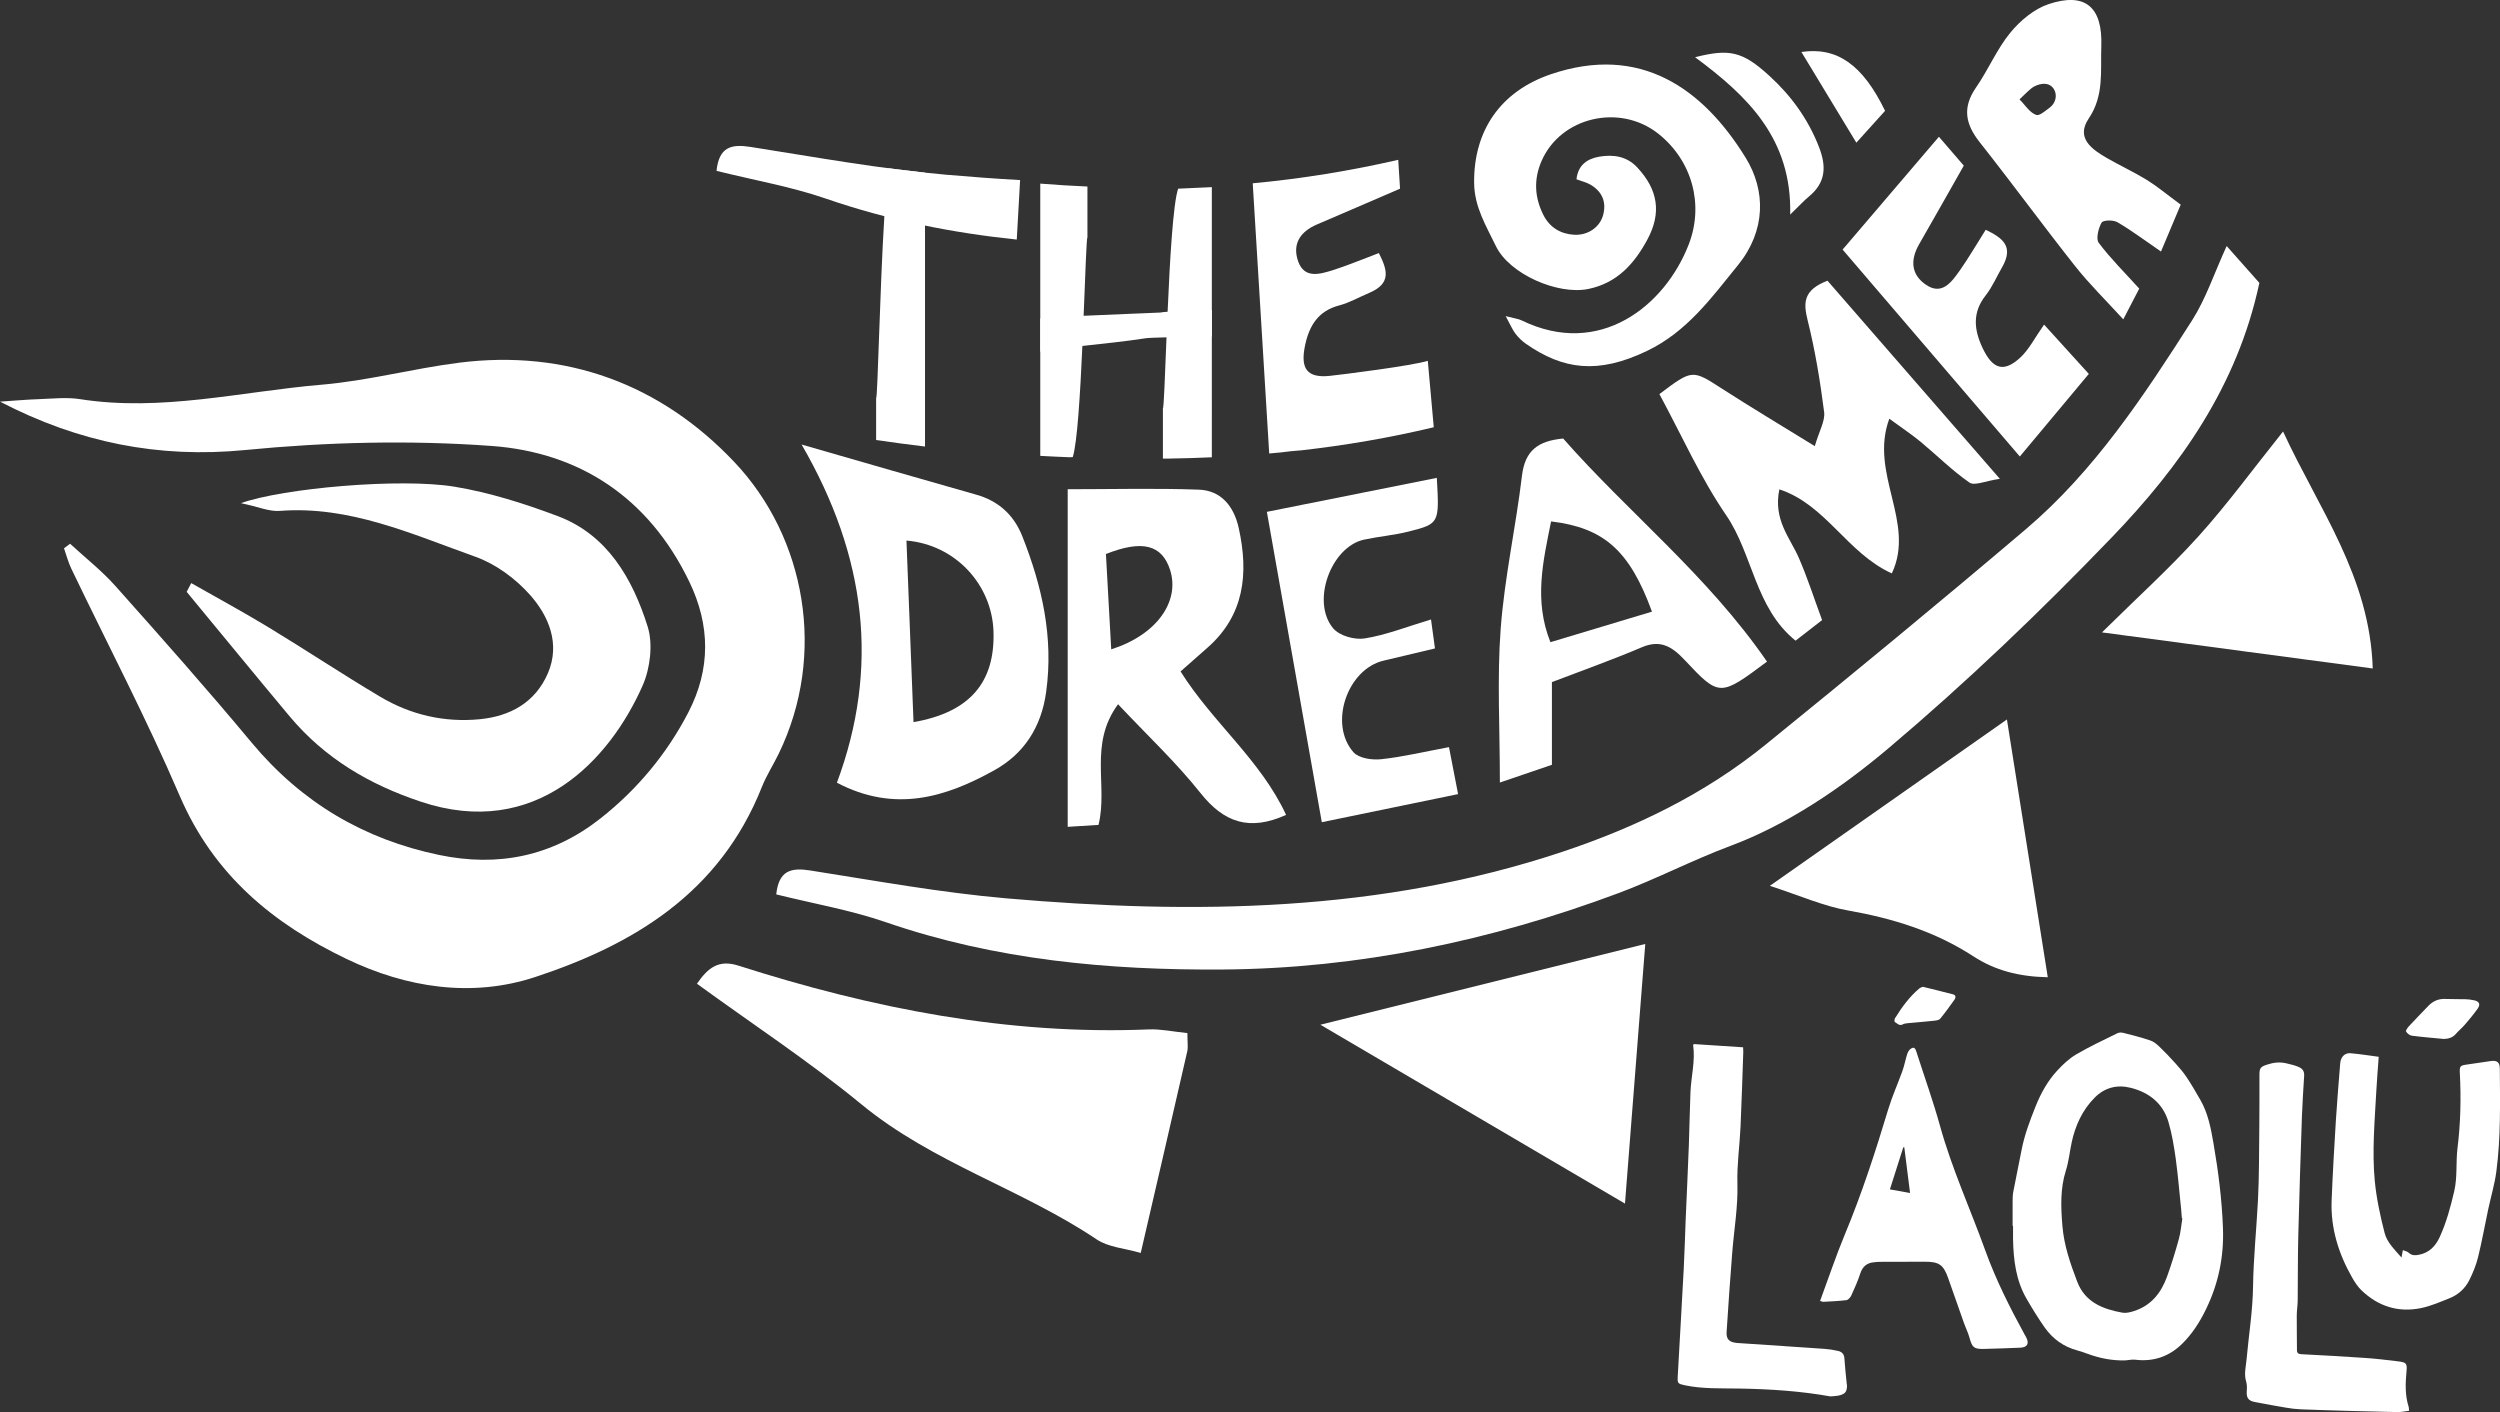
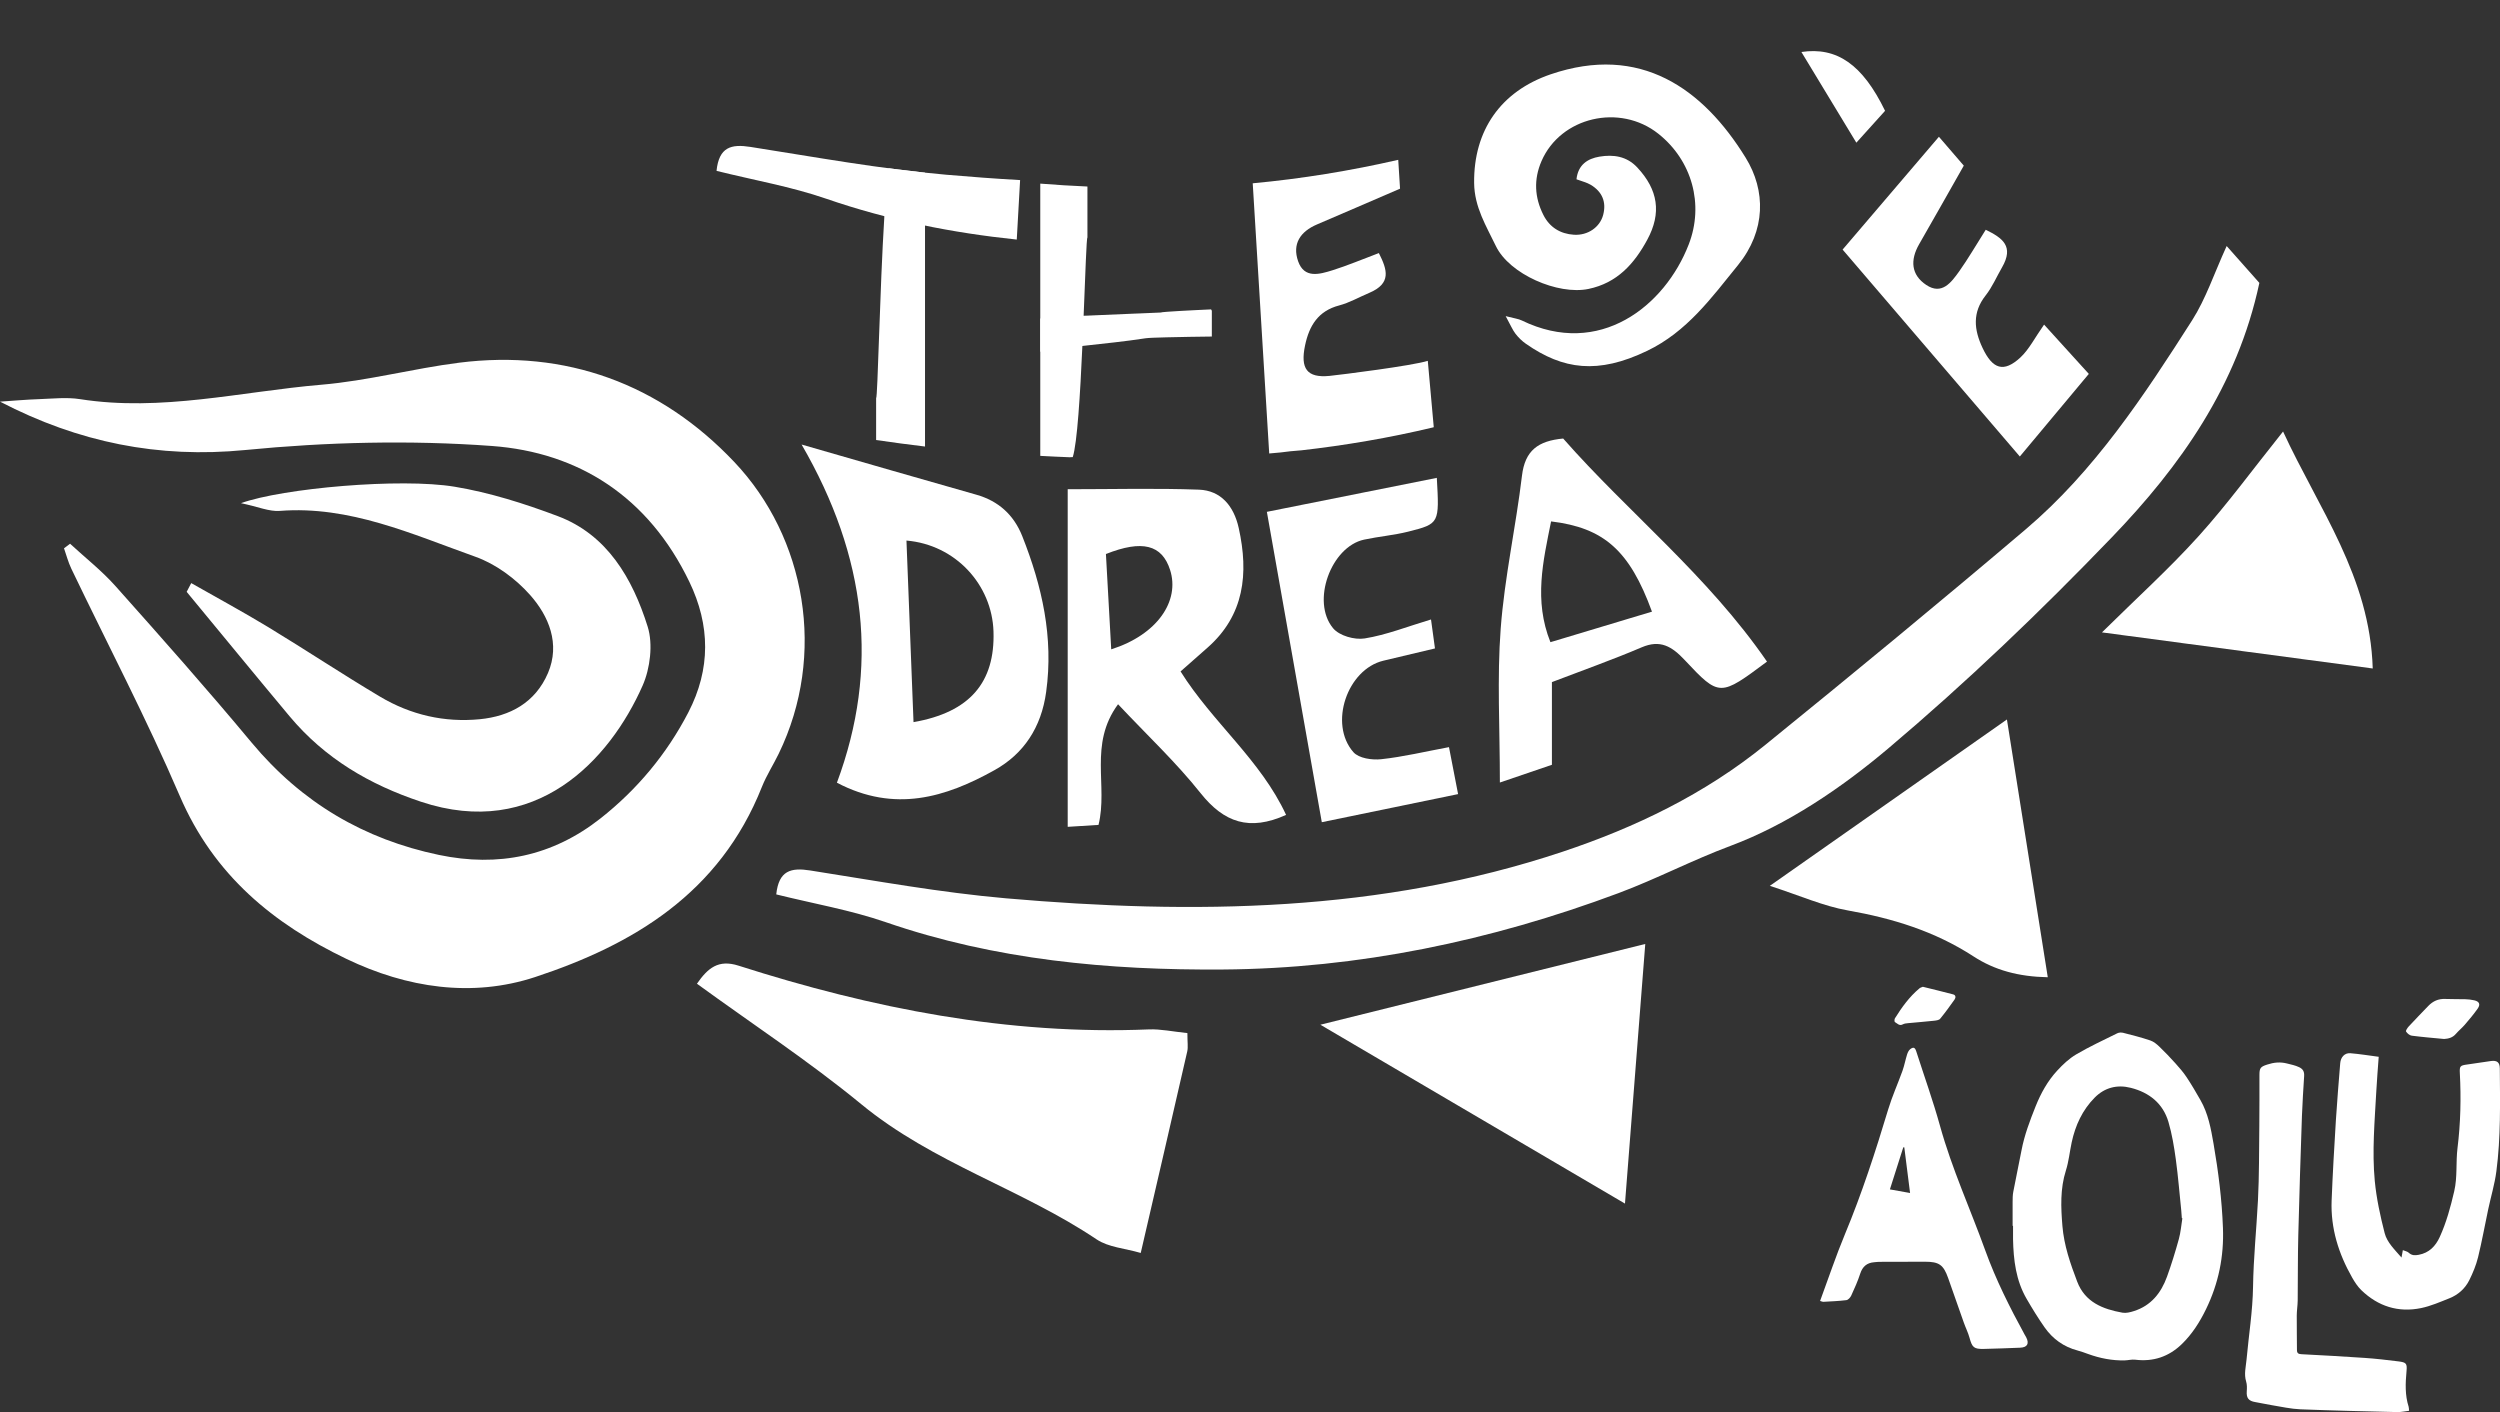
<svg xmlns="http://www.w3.org/2000/svg" id="Capa_2" viewBox="0 0 637.07 359.84">
  <rect x="0" y="0" width="637.07" height="359.84" fill="#333333" stroke="none" />
  <defs>
    <style>.cls-1{fill:#fff;stroke-width:0px;}</style>
  </defs>
  <g id="Capa_1-2">
    <g id="Capa_1-2">
      <path class="cls-1" d="m259.95,45.9l-.85,15.15c-16.4-1.71-32.65-4.92-48.59-10.42-8.96-3.09-18.38-4.71-27.92-7.09.63-6.1,3.75-6.87,8.66-6.1,16.61,2.61,33.2,5.64,49.92,7.09,6.26.54,12.53,1.01,18.78,1.36h0Z" />
      <path class="cls-1" d="m265.09,46.79v69.38c2.49.13,4.98.26,7.47.35h.02c.26-.01.53-.03.79-.04,1.13-3.5,1.9-16.01,2.45-28.32.12-2.6.23-5.19.32-7.7.45-10.85.73-19.88.97-19.94v-12.99c-4.02-.17-8.03-.42-12.02-.74h0Z" />
-       <path class="cls-1" d="m300.22,48.08c-1.28,3.79-2.11,18.13-2.68,31.36-.1,2.23-.19,4.42-.28,6.52-.41,10-.68,18.02-.92,18.08v12.83c.46,0,.91-.01,1.36-.01h.12c3.67-.06,7.33-.16,10.99-.33V47.69c-3.19.14-5.87.27-8.59.39h0Z" />
      <path class="cls-1" d="m235.72,44v69.79c-4.16-.49-8.31-1.06-12.46-1.66v-10.65c.41-.11.93-27.57,2.1-46.4.3-4.84.64-9.11,1.04-12.2l9.32,1.12h0Z" />
      <path class="cls-1" d="m308.62,78.84s-7.58.34-11.08.6c-1.06.08-1.75.15-1.75.2-1.83.08-3.62.16-5.4.23-.45.02-.9.04-1.33.05-3.27.15-6.5.27-9.87.42-.75.03-1.5.06-2.25.1-.26.01-.53.02-.8.02-.43.02-.87.04-1.32.06-.24.01-.48.02-.73.03-.03-.34-5.86.27-9,.62v8.46l7.28-1.08c1.16-.13,2.31-.27,3.45-.39,5.56-.62,10.86-1.15,16.12-1.96.62-.1,2.71-.18,5.32-.24,3.7-.1,8.44-.16,11.55-.2v-6.56c-.06-.12-.13-.24-.19-.36h0Z" />
-       <path class="cls-1" d="m539.58,56.63c3.56,2.07,6.9,4.59,11.1,7.47,1.79-4.26,3.28-7.78,5.03-11.95-3.69-2.71-6.06-4.71-8.67-6.32-3.27-2-6.76-3.61-10.08-5.52-3.83-2.21-8.07-5.11-4.7-10.1,3.98-5.88,2.98-12.21,3.21-18.4.37-10.11-4.16-13.85-13.43-10.76-3.66,1.22-7.21,4.18-9.77,7.29-3.42,4.19-5.61,9.46-8.73,13.97-3.54,5.11-2.7,9.33.95,13.94,8.25,10.44,16.11,21.2,24.36,31.63,3.6,4.55,7.76,8.61,12.22,13.5,1.69-3.25,2.89-5.56,4.07-7.83-3.73-4.12-7.31-7.66-10.33-11.68-.74-.97-.09-3.71.73-5.13.4-.68,2.96-.74,4.04-.11h0Zm-17.21-29.24c-1.55,1.17-2.69,2.14-3.46,1.9-.14-.05-.27-.09-.38-.16-.13-.05-.25-.12-.36-.2-.15-.09-.28-.19-.43-.29-1.11-.86-2.06-2.27-3.11-3.32,1.23-1.16,2.75-2.75,3.66-3.24,1.82-.97,3.96-1.16,5.09.61.97,1.54.45,3.6-1.01,4.7Z" />
      <path class="cls-1" d="m365.35,108.86s-.1.04-.14.05h0c-11.17,2.67-22.41,4.58-33.7,5.86h-.08c-1.8.14-3.49.29-5.11.53h-.02c-.96.1-1.91.18-2.87.26-1.42-23.17-2.74-45.07-4.2-68.85,12.48-1.16,24.85-3.18,37.08-5.98.18,2.95.32,5.23.46,7.35-7.54,3.25-14.33,6.2-21.15,9.11-4.3,1.83-6.35,4.98-4.83,9.37,1.57,4.5,5.45,3.35,8.84,2.29,3.72-1.17,7.34-2.7,11.74-4.36,2.16,4.26,3.27,7.74-2.49,10.16-2.54,1.07-5,2.49-7.61,3.18-5.37,1.4-7.65,5.18-8.7,10.17-1.25,5.91.46,8.35,6.21,7.79,3.03-.31,21.18-2.6,25.06-3.84.58,6.47,1.52,16.9,1.52,16.9h-.01Z" />
      <path class="cls-1" d="m383.69,80.56c2.23.58,3.24.68,4.1,1.1,19.79,9.63,36.46-3.66,42.54-19.36,3.96-10.21.84-21.41-7.74-28.22-9.82-7.79-24.9-4.27-29.77,6.97-2.01,4.64-1.79,9.25.48,13.73,1.59,3.15,4.31,4.82,7.78,5.04,3.54.22,6.62-1.91,7.45-5.05.87-3.3-.25-5.91-3.14-7.66-1.03-.62-2.28-.9-3.66-1.42.4-3.69,2.81-5.26,5.85-5.77,3.53-.59,6.93-.14,9.63,2.74,5.31,5.68,6.27,11.61,2.54,18.47-3.31,6.1-7.65,10.98-14.96,12.5-7.77,1.62-20.16-3.76-23.6-10.93-2.44-5.09-5.47-9.89-5.54-16.06-.15-13.38,6.76-23.35,19.49-27.7,22.86-7.8,38.82,3.62,49.69,21.23,5.18,8.38,5.2,18.59-1.95,27.4-6.76,8.33-12.99,16.96-23.15,21.84-12.53,6.02-21.39,4.81-30.88-1.8-1.01-.7-1.92-1.6-2.67-2.57-.73-.95-1.2-2.11-2.5-4.49h0Z" />
-       <path class="cls-1" d="m456.19,54.69c.47-19.37-10.89-30.24-24.24-40.11,8.75-2.21,12.07-1.52,18.91,4.72,5.55,5.06,9.9,11.02,12.68,18.19,1.95,5.02,1.69,9.07-2.59,12.6-1.25,1.03-2.35,2.26-4.77,4.6h0Z" />
      <path class="cls-1" d="m459.04,13.25c9.01-1.34,15.57,3.12,21.33,14.99-2.48,2.75-5.11,5.66-7.32,8.12-4.73-7.8-9.3-15.35-14-23.11h0Z" />
      <path class="cls-1" d="m260.51,136.65c-2.17-5.48-6.12-9-11.69-10.58-13.94-3.95-27.85-7.98-44.55-12.79,16.61,28.64,19.85,56.99,9,86.18,14.74,7.73,27.72,3.74,40.17-3.21,7.42-4.13,11.92-10.87,13.15-19.92,1.93-13.93-1.05-26.98-6.08-39.68Zm-27.72,47.37c-.6-15.48-1.19-30.8-1.8-46.27,12.5,1.06,21.8,11.25,22.18,23.17.41,12.95-6,20.59-20.38,23.1Z" />
      <path class="cls-1" d="m300.84,171.1c2.85-2.52,4.86-4.29,6.87-6.06,9.37-8.25,10.53-18.85,7.95-30.49-1.25-5.65-4.58-9.56-10.13-9.77-10.96-.4-21.95-.11-33.45-.11v86.03c2.91-.18,5.36-.34,7.85-.49,2.47-10-2.55-20.5,4.98-30.75,7.45,7.93,14.79,14.8,21.02,22.64,5.97,7.5,12.45,9.78,21.8,5.56-6.48-14.01-18.75-23.56-26.89-36.56h0Zm-17.67-5.63c-.48-8.75-.92-16.59-1.35-24.29,9.28-3.68,14.29-2.36,16.35,4.05,2.54,7.91-3.25,16.51-15,20.24Z" />
-       <path class="cls-1" d="m509.61,122.02c-3.75.54-6.44,1.85-7.74.95-4.42-3.06-8.3-6.96-12.48-10.42-2.2-1.82-4.59-3.39-7.94-5.85-5.18,13.99,6.79,26.4.64,39.42-11.39-5.16-16.77-17.51-28.66-21.42-1.6,7.78,2.69,12.26,4.96,17.46,2.18,5.01,3.86,10.25,5.93,15.86-2.3,1.78-4.31,3.34-6.76,5.24-10.33-8.31-10.87-22.03-17.68-31.96-6.59-9.62-11.43-20.56-17.02-30.87,8.44-6.37,8.38-6.26,16-1.35,7.4,4.77,14.95,9.27,23.6,14.61,1.13-3.89,2.67-6.42,2.38-8.69-1.01-7.86-2.29-15.74-4.21-23.4-1.15-4.59-1.02-7.71,5.06-10.07,13.89,15.97,28.11,32.31,43.91,50.47h0v.02Z" />
      <path class="cls-1" d="m398.34,111.75c-6.38.6-9.73,3.03-10.5,9.48-1.55,13.01-4.44,25.89-5.42,38.95-.95,12.61-.21,25.35-.21,39.23,4.6-1.56,8.75-2.98,13.26-4.52v-21.07c8.01-3.07,15.54-5.73,22.87-8.86,4.74-2.03,7.69-.26,10.99,3.26,8.84,9.44,8.99,9.29,20.95.38-15.19-22.04-35.36-37.98-51.94-56.85h0Zm16.19,46.05c-.54.16-1.07.33-1.59.48-3.89,1.17-7.75,2.33-11.77,3.54-.89.27-1.79.54-2.69.81-.83.25-1.67.51-2.53.76-.28.08-.57.16-.86.25-4.27-10.68-1.85-20.67.17-30.77,13.46,1.63,20.01,7.39,25.71,23-2.18.66-4.32,1.3-6.44,1.93h0Z" />
      <path class="cls-1" d="m322.84,130.43c15.04-3.01,29.07-5.82,43.3-8.66.66,11.59.68,11.7-7.26,13.7-3.69.93-7.53,1.24-11.26,2.04-8.43,1.8-13.56,15.77-7.92,22.57,1.6,1.94,5.5,3.03,8.07,2.61,5.51-.89,10.85-3.02,16.89-4.83.32,2.32.58,4.19,1.01,7.38-4.53,1.08-8.83,2.1-13.13,3.12-9.23,2.2-13.99,16.1-7.66,23.31,1.39,1.58,4.76,2.05,7.09,1.8,5.59-.6,11.11-1.93,17.27-3.08.74,3.81,1.39,7.15,2.32,11.97-11.62,2.4-22.64,4.67-34.73,7.16-4.8-27.13-9.36-52.87-14-79.1h.01Z" />
      <path class="cls-1" d="m469.54,63.61c7.93-9.29,15.94-18.68,24.55-28.76,2.72,3.16,4.6,5.35,6.34,7.36-4.05,7.14-7.69,13.6-11.38,20.02-2.32,4.05-2.06,7.8,1.81,10.38,3.97,2.65,6.37-.62,8.42-3.5,2.26-3.17,4.22-6.58,6.74-10.56,4.29,2.1,7.27,4.2,4.14,9.61-1.38,2.38-2.48,5-4.16,7.12-3.44,4.36-2.97,8.75-.8,13.36,2.57,5.46,5.4,6.38,9.65,2.46,2.23-2.07,3.69-5.05,6.04-8.38,4.37,4.82,7.38,8.13,11.4,12.56-5.55,6.65-11.13,13.33-17.58,21.05-15.21-17.75-29.56-34.52-45.17-52.74h0v.02Z" />
      <path class="cls-1" d="m17.86,138.56c3.86,3.57,8.03,6.83,11.53,10.75,11.72,13.15,23.42,26.33,34.7,39.89,12.82,15.4,28.74,24.68,47.76,28.66,15.1,3.16,28.94.36,41.23-9.35,9.24-7.3,16.8-16.3,22.34-27,5.69-11.01,5.61-22.12.23-33.28-10.42-21.62-28.17-32.95-50.28-34.58-20.86-1.53-42.06-1.01-62.9,1.03-22.06,2.15-42.42-1.91-62.47-12.33,3.35-.22,6.7-.53,10.05-.64,3.44-.12,6.95-.52,10.31,0,20.76,3.27,41.06-1.93,61.53-3.67,11.76-.99,23.34-4.12,35.09-5.61,27.21-3.44,51.3,5.4,70.13,25.29,18.23,19.24,23.59,49.1,11.33,74.34-1.38,2.85-3.12,5.53-4.29,8.47-10.79,27.19-32.9,40.24-57.78,48.45-16.05,5.29-32.69,2.78-48.1-4.63-18.48-8.88-33.74-21.21-42.48-41.56-8.44-19.65-18.38-38.6-27.62-57.88-.79-1.64-1.25-3.45-1.86-5.19.52-.39,1.04-.78,1.56-1.17h-.01Z" />
      <path class="cls-1" d="m48.73,148.59c6.55,3.73,13.19,7.32,19.64,11.23,9.56,5.8,18.9,12.01,28.52,17.73,7.81,4.64,16.37,6.6,25.36,5.73,7.7-.75,14.16-4.22,17.39-11.77,3.18-7.45.19-14.52-4.52-19.85-3.72-4.21-8.8-7.94-13.96-9.78-16.16-5.76-32.08-13.07-49.85-11.69-2.7.21-5.51-1.05-9.9-1.97,10.58-3.81,40.66-6.48,54.44-4.19,8.92,1.48,17.76,4.28,26.28,7.49,12.55,4.72,19.04,15.8,22.92,28.18,1.39,4.43.64,10.62-1.28,14.98-8.45,19.14-27.33,39.33-56.48,29.63-13.1-4.36-24.48-11-33.53-21.82-8.78-10.51-17.46-21.11-26.19-31.67.38-.74.77-1.47,1.15-2.21h0v-.02Z" />
      <path class="cls-1" d="m567.42,62.7c3.41,3.85,5.92,6.68,8.33,9.39-5.61,26.3-20.21,46.77-37.59,64.83-18.12,18.84-37.07,36.99-56.94,53.77-12.06,10.18-25.79,19.47-40.23,24.86-9.73,3.63-18.9,8.44-28.54,12.04-32.57,12.17-66.3,19.23-100.86,19.47-29.01.2-57.92-2.42-85.86-12.06-8.96-3.09-18.38-4.71-27.92-7.08.64-6.1,3.75-6.87,8.65-6.1,16.61,2.61,33.21,5.64,49.92,7.1,47.85,4.15,95.47,3.59,141.83-11.88,18.54-6.19,36.15-14.66,51.61-27.2,22.32-18.1,44.51-36.38,66.44-55,17.41-14.78,30.06-33.94,42.36-53.23,3.5-5.49,5.61-11.94,8.79-18.9h.01Z" />
      <path class="cls-1" d="m302.58,263.26c0,2.37.21,3.56-.03,4.64-3.87,16.94-7.8,33.86-11.86,51.39-4.08-1.2-8.22-1.43-11.24-3.46-19.23-12.9-41.7-19.43-59.94-34.42-13.36-10.98-27.83-20.48-41.91-30.73,2.77-3.98,5.44-6.26,10.61-4.6,34.05,10.89,68.71,17.73,104.55,16.24,3-.12,6.02.55,9.82.94h0Z" />
      <path class="cls-1" d="m419.26,240.55c-1.72,21.96-3.4,43.54-5.17,66.16-26.93-15.81-52.38-30.76-77.62-45.58,27.3-6.79,54.61-13.58,82.78-20.58h.01Z" />
      <path class="cls-1" d="m511.42,183.34c3.47,21.91,6.85,43.23,10.41,65.69-7.48-.15-13.52-1.8-18.94-5.32-9.88-6.42-20.64-9.7-32.03-11.71-6.19-1.09-12.12-3.76-19.86-6.26,21.12-14.82,40.4-28.35,60.42-42.4h0Z" />
      <path class="cls-1" d="m535.63,161.16c8.89-8.78,17.17-16.26,24.64-24.54,7.28-8.06,13.74-16.94,21.52-26.66,9.09,19.72,22.14,36.95,22.85,60.39-22.97-3.06-45.31-6.04-69.01-9.2h0Z" />
    </g>
-     <path class="cls-1" d="m442.54,342.21c-1.88-.19-2.67-.94-2.55-2.8.43-6.73.9-13.46,1.43-20.19.46-5.87,1.49-11.67,1.32-17.63-.14-4.82.58-9.66.8-14.49.29-6.35.47-12.71.7-19.07.01-.34-.03-.69-.05-1.15-4.24-.28-8.42-.55-12.55-.82-.11.15-.19.21-.18.26.58,4.03-.51,7.97-.68,11.96-.19,4.48-.24,8.97-.41,13.45-.24,6.42-.55,12.85-.82,19.27-.17,4.13-.27,8.26-.49,12.39-.48,9.14-1.03,18.28-1.53,27.42-.09,1.7.07,1.82,1.73,2.18,4.57.97,9.21.77,13.84.85,7.82.13,15.61.62,23.31,2,1.2-.08,2.49-.1,3.48-.73.62-.4.79-1.18.78-2.06-.03-.14-.06-.28-.07-.4-.23-2.18-.45-4.36-.6-6.54-.07-1.07-.67-1.64-1.59-1.85-1.13-.26-2.29-.45-3.45-.53-7.12-.5-14.24-.96-21.36-1.44-.35-.02-.71-.03-1.06-.07Z" />
    <path class="cls-1" d="m512.87,312.38c0-2.01-.02-4.02,0-6.04.01-.88,0-1.78.17-2.63.67-3.54,1.42-7.06,2.1-10.59.74-3.87,2.12-7.51,3.58-11.17,1.35-3.37,3.06-6.46,5.49-9.1,1.44-1.57,3.06-3.1,4.88-4.17,3.37-1.98,6.94-3.63,10.45-5.37.42-.21,1.04-.24,1.5-.12,2.32.59,4.65,1.18,6.92,1.95.86.29,1.64.94,2.31,1.58,1.42,1.36,2.78,2.8,4.1,4.26,1.01,1.13,2.02,2.28,2.85,3.54,1.25,1.88,2.39,3.84,3.51,5.8,1.98,3.44,2.68,7.3,3.34,11.11,1.23,7.1,2.13,14.25,2.4,21.47.28,7.3-1.13,14.19-4.32,20.73-1.6,3.29-3.55,6.37-6.2,8.92-3.3,3.18-7.25,4.51-11.84,3.94-.89-.11-1.81.16-2.72.18-3.18.06-6.25-.54-9.24-1.62-.9-.32-1.79-.66-2.71-.9-3.54-.93-6.35-2.95-8.42-5.9-1.64-2.34-3.14-4.78-4.57-7.25-2.74-4.7-3.36-9.92-3.47-15.23-.02-1.13,0-2.26,0-3.39-.04,0-.08,0-.12,0Zm43.26-1.94s-.09-.02-.14-.03c-.05-.63-.07-1.27-.14-1.9-.45-4.36-.8-8.73-1.39-13.07-.44-3.21-.97-6.44-1.88-9.54-1.4-4.73-4.89-7.5-9.59-8.69-3.49-.89-6.67-.06-9.19,2.48-3.14,3.16-4.95,7.09-5.88,11.43-.51,2.38-.74,4.85-1.47,7.15-1.48,4.67-1.28,9.38-.89,14.14.41,4.97,2.02,9.6,3.77,14.19,2,5.25,6.53,7.01,11.54,7.91.92.16,1.98-.11,2.91-.41,4.37-1.38,6.93-4.62,8.43-8.75,1.14-3.15,2.13-6.37,3.02-9.6.48-1.72.61-3.54.9-5.31Z" />
    <path class="cls-1" d="m606.16,269.31c-.21,3.01-.46,5.88-.61,8.76-.41,7.62-1.11,15.26-.39,22.87.43,4.48,1.4,8.94,2.52,13.3.61,2.37,2.52,4.17,4.29,6.22.14-.76.23-1.26.34-1.89.55.23,1.13.32,1.49.65.78.74,1.61.72,2.56.54,2.65-.5,4.28-2.19,5.35-4.53,1.71-3.75,2.77-7.69,3.7-11.7.84-3.63.38-7.33.83-10.97.79-6.37.93-12.75.59-19.15-.09-1.75.12-1.9,1.85-2.14,2.03-.28,4.05-.61,6.08-.89,1.54-.21,2.25.33,2.26,1.88.07,8.76.26,17.54-.88,26.25-.42,3.24-1.39,6.41-2.07,9.63-.87,4.08-1.6,8.19-2.59,12.23-.5,2.03-1.32,4.02-2.26,5.9-1.06,2.1-2.8,3.67-5,4.55-2.39.95-4.79,2.01-7.28,2.52-5.8,1.19-10.92-.44-15.18-4.54-.95-.91-1.71-2.08-2.37-3.24-3.46-6.07-5.5-12.56-5.23-19.61.27-6.85.67-13.69,1.09-20.53.3-4.83.72-9.65,1.1-14.48.12-1.55,1.14-2.66,2.57-2.55,2.45.2,4.89.61,7.24.91Z" />
    <path class="cls-1" d="m463.81,331.52c2.13-5.76,4.03-11.47,6.33-17,4.32-10.39,7.79-21.06,11.03-31.83,1.01-3.34,2.46-6.54,3.64-9.83.48-1.35.74-2.79,1.17-4.16.16-.5.43-1.08.83-1.37.81-.6,1.19-.39,1.5.57,2.04,6.36,4.3,12.65,6.08,19.08,3.02,10.87,7.7,21.1,11.51,31.66,2.7,7.48,6.25,14.53,10.05,21.48.12.22.25.42.37.64.85,1.63.3,2.6-1.55,2.67-3.07.12-6.14.24-9.22.31-2.55.06-2.99-.38-3.66-2.83-.36-1.32-.99-2.56-1.45-3.86-1.35-3.79-2.66-7.6-4.01-11.4-1.2-3.37-2.31-4.13-5.89-4.13-3.89,0-7.78.01-11.66.03-.42,0-.84.07-1.27.1-1.87.14-2.99,1.1-3.58,2.92-.62,1.91-1.45,3.76-2.29,5.59-.22.48-.77,1.09-1.23,1.15-1.96.25-3.93.31-5.91.43-.16,0-.33-.09-.79-.22Zm22.93-27.51c-.5-3.97-.99-7.8-1.47-11.63-.09,0-.18,0-.26-.01-1.12,3.53-2.25,7.07-3.41,10.72,1.72.31,3.27.59,5.14.92Z" />
    <path class="cls-1" d="m613.9,359.51c-1.07.12-2.05.35-3.02.33-8.23-.2-16.46-.38-24.68-.71-2.42-.1-4.82-.65-7.22-1.04-1.43-.23-2.84-.56-4.27-.8-1.71-.28-2.29-1.04-2.17-2.75.06-.83.08-1.72-.16-2.49-.58-1.89-.07-3.72.1-5.56.56-6.19,1.57-12.37,1.66-18.57.11-7.36.87-14.66,1.25-21.99.33-6.38.27-12.78.35-19.18.05-4.27.02-8.55.03-12.82,0-1.76.27-2.09,1.95-2.64,1.68-.55,3.31-.74,5.09-.28,1.05.27,2.07.46,3.08.94,1.07.51,1.33,1.22,1.27,2.27-.2,3.39-.44,6.77-.56,10.16-.34,10.13-.68,20.27-.93,30.4-.14,5.54-.09,11.09-.15,16.64-.02,1.27-.23,2.54-.24,3.81-.02,2.93.05,5.85.05,8.78,0,.82.35,1.04,1.15,1.08,5.36.28,10.72.57,16.08.94,2.89.2,5.77.53,8.64.89,2.01.25,2.23.55,2.05,2.52-.28,3.04-.41,6.07.54,9.03.08.26.06.55.11,1.05Z" />
    <path class="cls-1" d="m622.81,264.76c-2.83-.27-5.54-.49-8.23-.84-.54-.07-1.15-.58-1.45-1.06-.13-.21.35-.93.68-1.29,1.63-1.76,3.31-3.48,4.97-5.21,1.19-1.24,2.6-1.88,4.35-1.8,1.69.08,3.39.02,5.08.07.77.02,1.56.11,2.31.28,1.27.29,1.62,1.02.88,2.09-1.01,1.44-2.15,2.79-3.3,4.13-.71.83-1.58,1.52-2.29,2.35-.84.98-1.94,1.22-2.99,1.28Z" />
    <path class="cls-1" d="m490,251.46c2.6.65,5.18,1.26,7.73,1.94.68.18.69.82.35,1.3-1.18,1.67-2.38,3.33-3.68,4.91-.29.35-1.01.44-1.54.5-2.21.24-4.42.41-6.63.62-.45.04-.95.09-1.33.3-.9.49-1.42-.24-2.03-.58-.14-.08-.14-.7,0-.94,1.76-2.82,3.69-5.51,6.27-7.66.23-.19.56-.26.85-.39Z" />
  </g>
</svg>